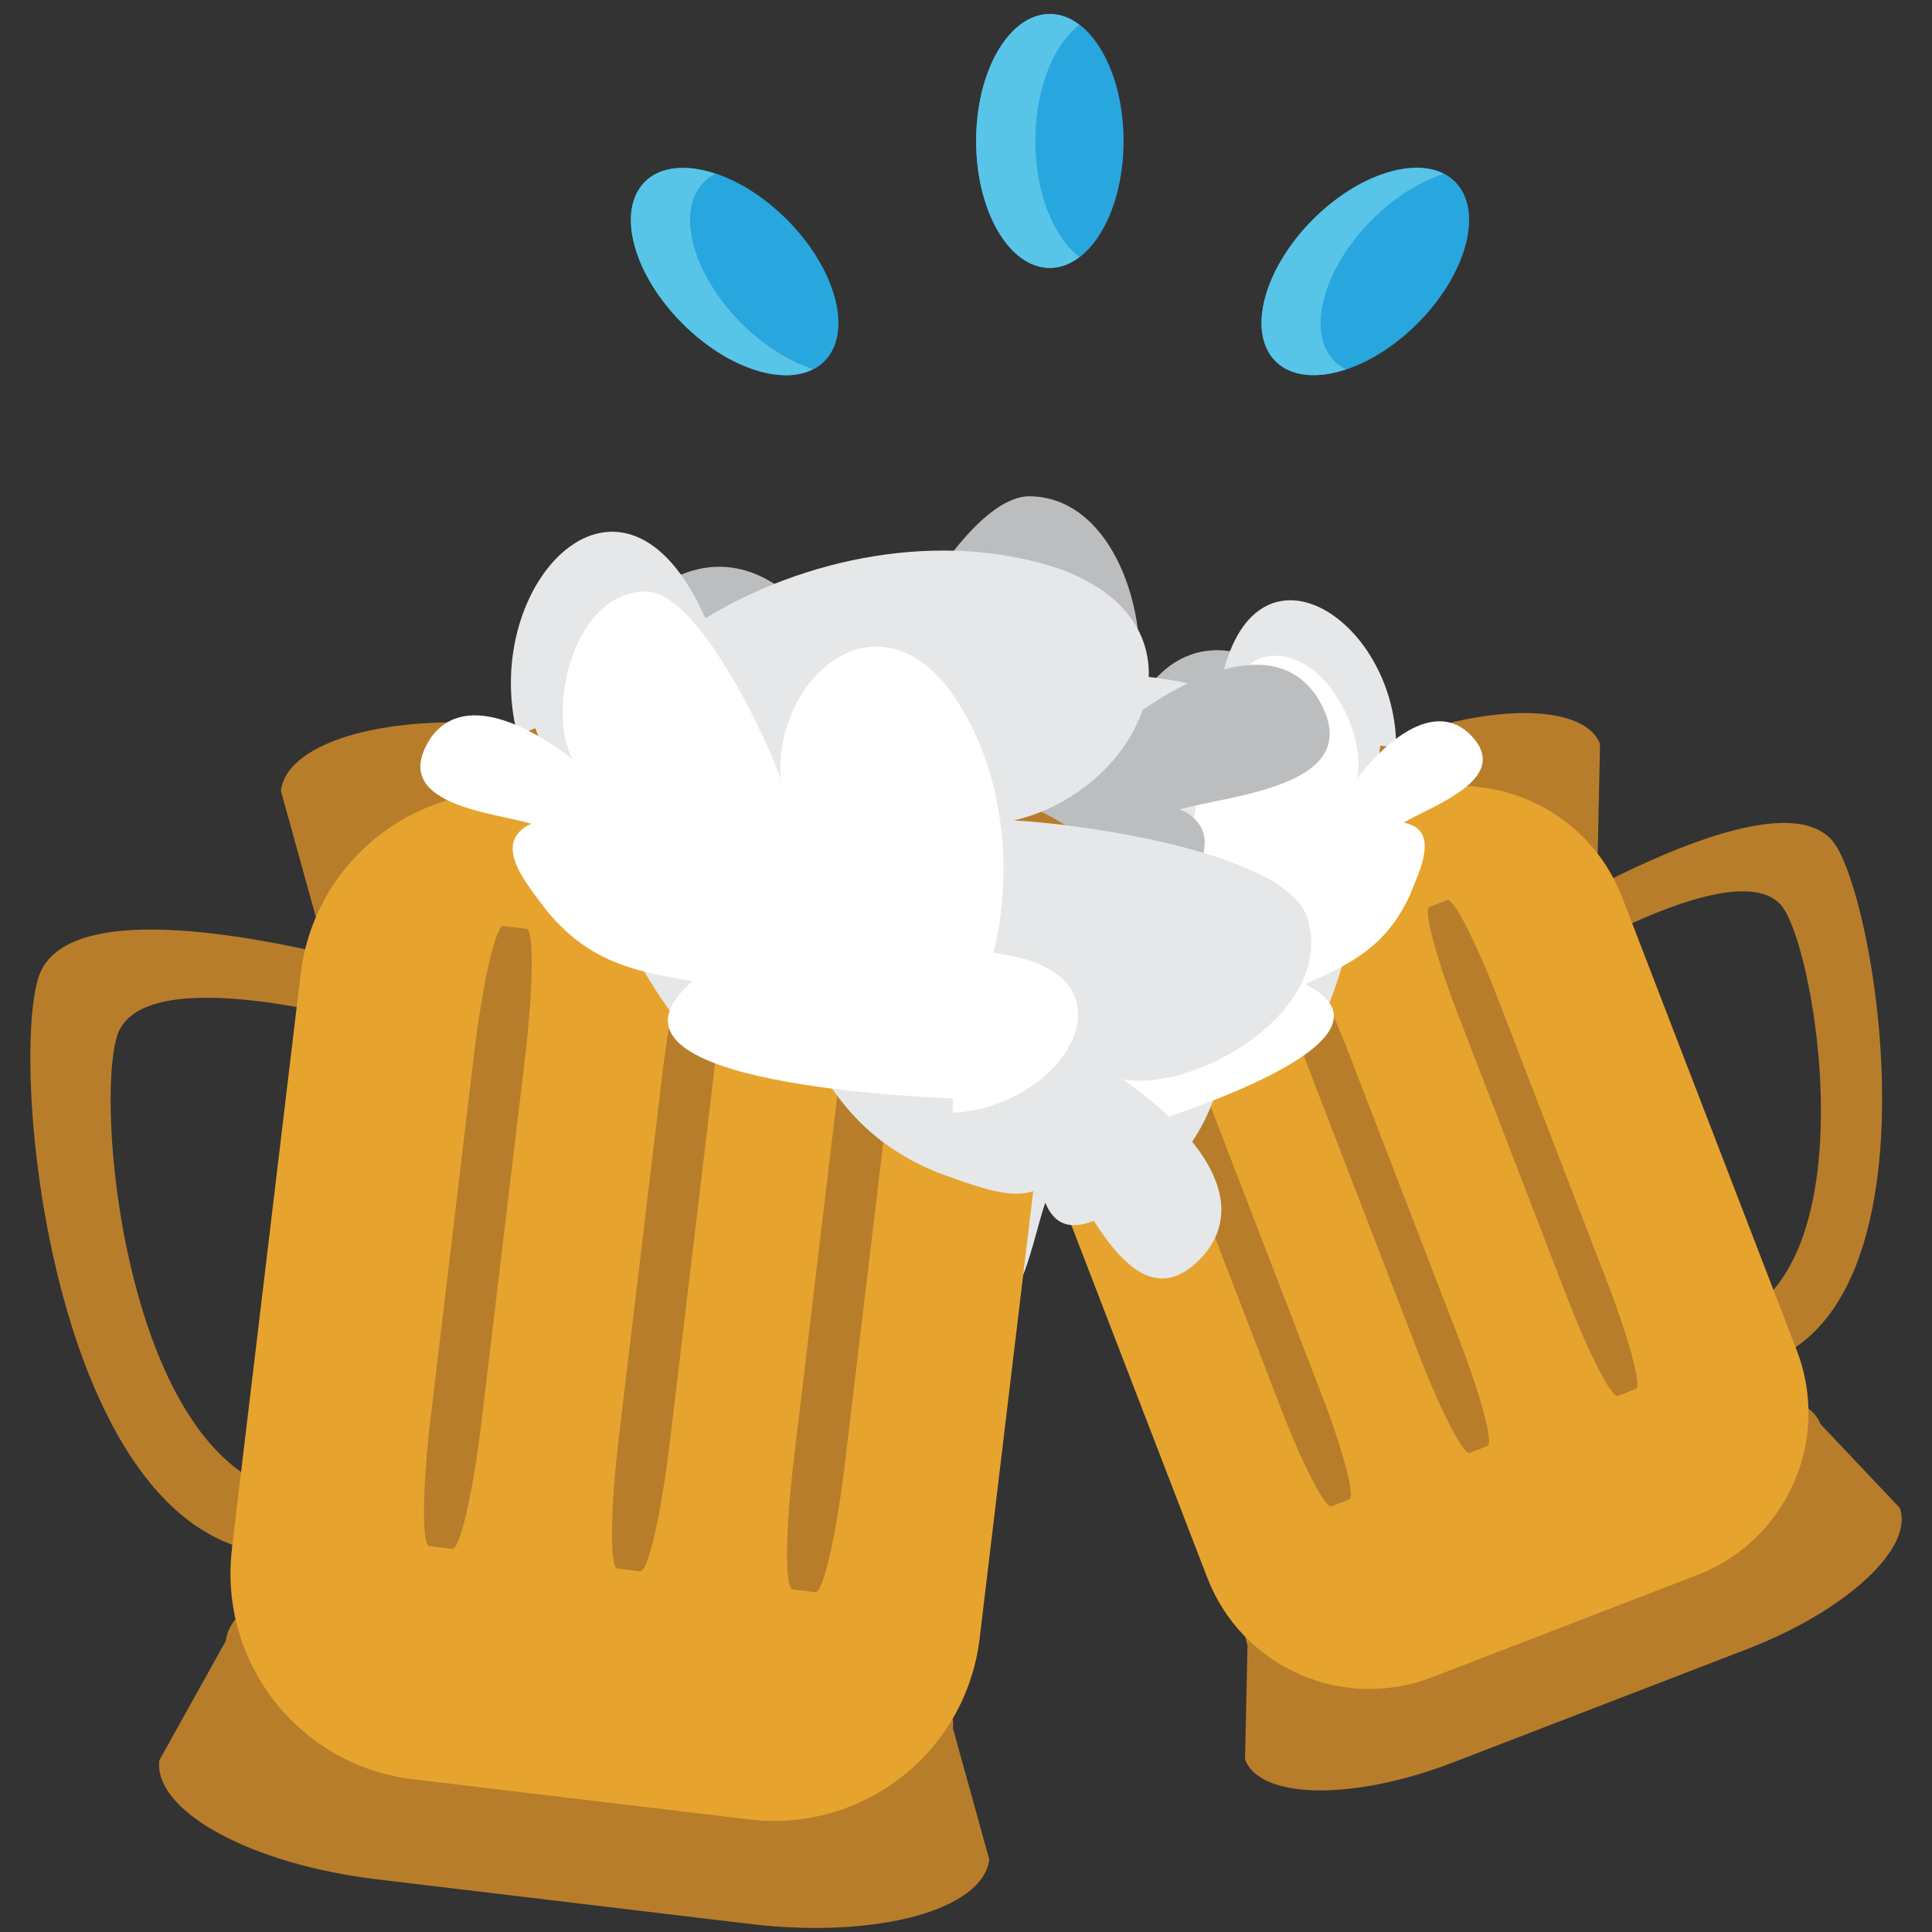
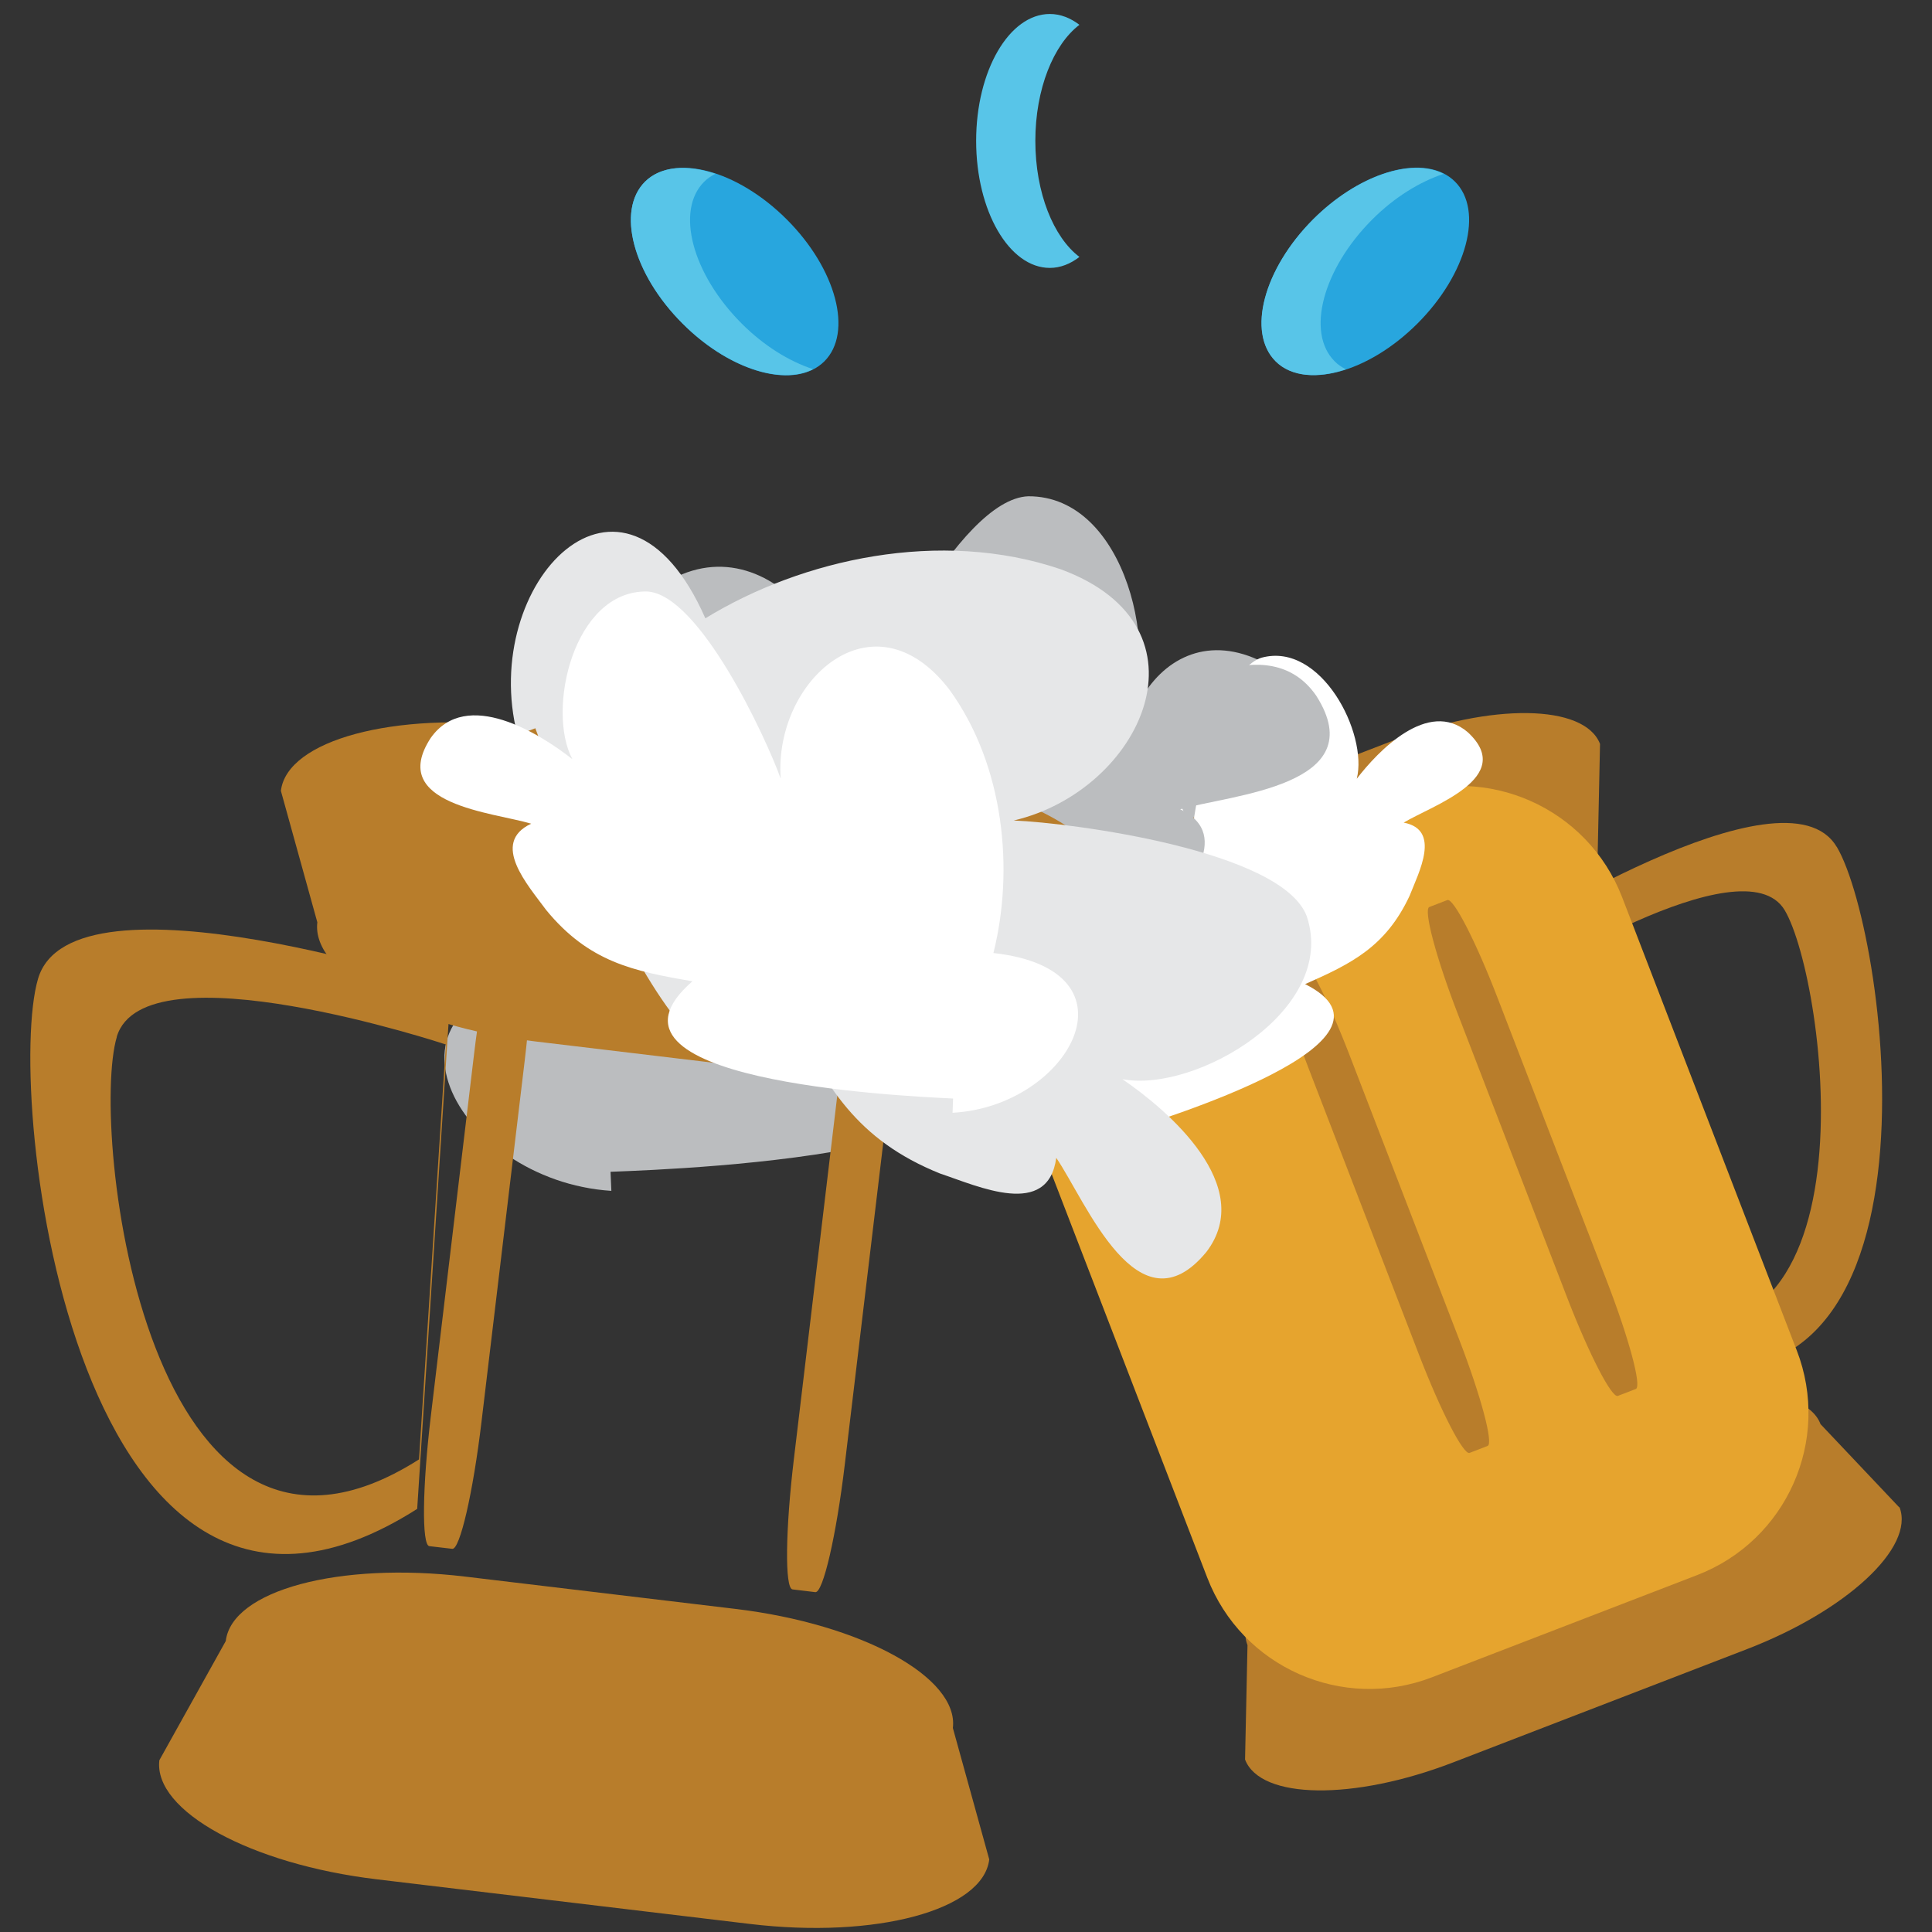
<svg xmlns="http://www.w3.org/2000/svg" viewBox="0 0 64 64" enable-background="new 0 0 64 64">
  <rect x="0" y="0" width="64" height="64" fill="#333333" stroke="none" />
  <path fill="#bbbdbf" d="m46.85 37.688c4.144-1.34 5.561-6.989-.052-6.147-.044-3.159-1.38-6.858-4.12-9.07-3.686-2.832-6.404 1.372-5.214 4.831-.92-1.343-4.696-5.874-6.601-5.464-2.666.661-2.496 5.245-1.089 6.753-1.397-.605-4.503-1.574-5.304.591-.934 2.826 2.978 2.08 4.439 2.127-1.306 1.094.482 2.25 1.362 2.965 2.032 1.467 3.737 1.372 5.954 1.17-3.164 4.662 8.436 2.174 10.513 1.726" />
  <g fill="#b87d2b">
    <path d="m60.84 28.05c-1.716-2.887-11.05 3.082-11.05 3.082l4.468 13.792c10.69 3.517 8.306-13.984 6.586-16.874m-6.972 15.557l-3.562-10.997c0 0 7.445-4.755 8.811-2.457 1.374 2.302 3.27 16.259-5.249 13.454" />
    <path d="m62.925 49.931c.51 1.327-1.75 3.426-5.05 4.697l-9.743 3.756c-3.294 1.269-6.378 1.229-6.888-.097l.081-3.79c-.511-1.325 1.746-3.429 5.04-4.698l7.05-2.72c3.297-1.271 6.383-1.229 6.893.098l2.605 2.754" />
    <path d="m31.33 33c-.51-1.325 1.749-3.429 5.04-4.699l9.745-3.755c3.294-1.271 6.378-1.225 6.888.098l-.081 3.792c.509 1.323-1.746 3.429-5.04 4.698l-7.06 2.722c-3.294 1.27-6.379 1.224-6.892-.102l-2.605-2.754" />
  </g>
  <path fill="#e6a42e" d="m59.52 44.733c1.148 2.97-.333 6.301-3.3 7.444l-8.781 3.384c-2.968 1.146-6.302-.329-7.447-3.299l-5.786-15.01c-1.143-2.967.338-6.299 3.306-7.445l8.779-3.384c2.968-1.145 6.302.333 7.445 3.301l5.784 15.01" />
  <g fill="#b87d2b">
-     <path d="m43.764 46.15c.72 1.862 1.138 3.441.937 3.519l-.596.23c-.2.078-.951-1.372-1.67-3.236l-3.637-9.437c-.721-1.869-1.136-3.443-.936-3.523l.596-.227c.201-.081.948 1.37 1.668 3.236l3.638 9.438" />
    <path d="m48.34 44.38c.717 1.865 1.141 3.442.938 3.519l-.596.23c-.202.077-.95-1.372-1.67-3.238l-3.638-9.436c-.722-1.868-1.137-3.444-.937-3.52l.598-.231c.201-.078.946 1.372 1.667 3.238l3.638 9.438" />
    <path d="m53.25 42.491c.717 1.866 1.141 3.439.938 3.521l-.595.229c-.202.077-.95-1.372-1.672-3.239l-3.637-9.434c-.721-1.869-1.136-3.445-.936-3.522l.597-.23c.201-.077.946 1.373 1.664 3.24l3.641 9.435" />
  </g>
-   <path fill="#e6e7e8" d="m46.25 24.762c.008-4.357-4.924-7.451-5.86-1.853-3.02-.937-6.947-.811-9.905 1.11-3.837 2.628-.677 6.514 2.981 6.449-1.562.465-7.04 2.652-7.24 4.588-.193 2.742 4.216 4 6.08 3.12-1 1.146-2.881 3.801-1.074 5.234 2.398 1.758 2.896-2.191 3.396-3.567.639 1.583 2.291.235 3.241-.373 2.026-1.484 2.461-3.13 2.957-5.3 3.451 4.452 4.674-7.35 4.895-9.467" />
  <path fill="#fff" d="m37.13 37.919c-3.188.634-6.161-2.531-2.193-4.02-1.119-2.072-1.595-4.967-.614-7.408 1.372-3.184 4.67-1.433 5.145 1.254.114-1.208.931-5.532 2.323-5.958 1.972-.537 3.529 2.51 3.154 4.01.694-.905 2.362-2.66 3.674-1.544 1.634 1.505-1.189 2.435-2.12 2.997 1.248.239.503 1.639.194 2.428-.794 1.696-1.939 2.249-3.459 2.922 3.754 1.888-4.703 4.477-6.217 4.945" />
  <path fill="#bbbdbf" d="m20.252 39.449c-5.184-.333-8.474-6.441-1.743-7.118-.878-3.661-.418-8.322 2.092-11.69 3.428-4.353 7.803-.296 7.441 4.05.67-1.82 3.702-8.165 6.02-8.251 3.271-.019 4.423 5.325 3.236 7.48 1.437-1.108 4.745-3.137 6.305-.872 1.907 2.991-2.83 3.275-4.506 3.76 1.83.883.103 2.738-.697 3.825-1.925 2.291-3.914 2.686-6.539 3.1 5.02 4.456-9.105 4.986-11.636 5.084" />
  <g fill="#b87d2b">
    <path d="m13.82 49.984l1.114-17.249c0 0-12.538-4.152-13.673-.315-1.139 3.843 1.246 24.762 12.559 17.564m-9.953-15.636c.907-3.057 10.902.252 10.902.252l-.889 13.745c-9.02 5.743-10.92-10.937-10.01-13.997" />
    <path d="m5.279 58.31c-.201 1.679 3.02 3.445 7.205 3.945l12.357 1.478c4.176.5 7.729-.457 7.929-2.137l-1.205-4.353c.201-1.681-3.03-3.447-7.204-3.946l-8.951-1.07c-4.176-.5-7.731.456-7.931 2.134l-2.2 3.949" />
    <path d="m36.8 29.484c.2-1.682-3.03-3.446-7.207-3.945l-12.36-1.479c-4.178-.499-7.728.458-7.928 2.138l1.207 4.354c-.202 1.679 3.02 3.447 7.204 3.945l8.952 1.071c4.178.499 7.729-.46 7.928-2.136l2.204-3.948" />
  </g>
-   <path fill="#e6a42e" d="m7.684 51.31c-.449 3.766 2.236 7.18 6 7.631l11.136 1.33c3.764.452 7.183-2.231 7.632-5.999l2.28-19.03c.447-3.767-2.24-7.183-6.01-7.633l-11.136-1.331c-3.764-.45-7.179 2.235-7.628 5.999l-2.278 19.04" />
  <g fill="#b87d2b">
    <path d="m26.301 48.31c-.284 2.365-.308 4.312-.047 4.341l.755.091c.254.031.694-1.863.976-4.231l1.431-11.968c.285-2.368.304-4.31.049-4.342l-.755-.091c-.26-.031-.696 1.863-.98 4.23l-1.429 11.97" />
-     <path d="m20.5 47.617c-.282 2.367-.305 4.313-.047 4.344l.753.091c.258.03.694-1.864.978-4.232l1.431-11.969c.285-2.368.306-4.31.048-4.341l-.753-.088c-.261-.034-.694 1.861-.979 4.231l-1.431 11.964" />
    <path d="m14.276 46.874c-.285 2.368-.31 4.311-.054 4.344l.761.089c.252.029.69-1.865.97-4.23l1.432-11.971c.283-2.366.307-4.31.055-4.34l-.761-.09c-.256-.032-.69 1.861-.974 4.231l-1.429 11.967" />
  </g>
  <path fill="#e6e7e8" d="m17.14 24.343c-1.29-5.03 3.502-10.05 6.226-3.86 3.212-1.97 7.788-2.978 11.767-1.627 5.201 1.911 2.693 7.328-1.551 8.324 1.941.08 8.911.996 9.709 3.181 1.029 3.102-3.691 5.85-6.11 5.388 1.503 1.026 4.449 3.541 2.782 5.724-2.258 2.739-3.99-1.678-4.973-3.118-.27 2.02-2.575.945-3.854.518-2.772-1.118-3.76-2.888-4.967-5.254-2.682 6.153-7.56-7.116-8.435-9.494" />
  <path fill="#fff" d="m31.554 36.862c3.867-.205 6.372-4.734 1.354-5.292.684-2.723.378-6.203-1.465-8.734-2.521-3.273-5.817-.282-5.581 2.959-.487-1.364-2.697-6.118-4.428-6.201-2.439-.042-3.34 3.934-2.473 5.555-1.064-.839-3.51-2.378-4.693-.703-1.447 2.217 2.086 2.464 3.328 2.84-1.368.641-.101 2.044.494 2.856 1.411 1.725 2.894 2.031 4.848 2.364-3.784 3.284 6.745 3.794 8.634 3.884" />
  <g fill="#28a6de">
-     <ellipse cx="34.778" cy="4.67" rx="2.442" ry="4.206" />
    <path d="m27.309 11.969c-.955.952-3.058.396-4.697-1.248-1.646-1.643-2.2-3.745-1.248-4.697.955-.954 3.058-.396 4.698 1.244 1.641 1.64 2.201 3.748 1.247 4.701" />
  </g>
  <path fill="#58c5e8" d="m34.778 8.875c.35 0 .683-.135.98-.364-.859-.648-1.461-2.123-1.461-3.844 0-1.72.602-3.194 1.461-3.845-.298-.227-.631-.359-.98-.359-1.348 0-2.442 1.883-2.442 4.204 0 2.323 1.095 4.208 2.442 4.208" />
  <ellipse transform="matrix(-.707.707-.707-.707 83.56-16.62)" fill="#28a6de" cx="45.22" cy="8.996" rx="4.203" ry="2.442" />
  <g fill="#58c5e8">
    <path d="m44.585 12.234c-.136-.07-.264-.153-.372-.264-.954-.954-.396-3.058 1.247-4.702.74-.741 1.579-1.248 2.359-1.508-1.057-.542-2.868.057-4.323 1.508-1.639 1.645-2.197 3.748-1.242 4.702.52.521 1.39.576 2.331.264" />
    <path d="m26.934 12.229c-.786-.258-1.621-.767-2.364-1.51-1.641-1.642-2.201-3.744-1.244-4.698.108-.111.237-.193.373-.264-.945-.313-1.813-.257-2.335.263-.952.955-.398 3.056 1.248 4.698 1.451 1.453 3.261 2.053 4.322 1.511" />
  </g>
</svg>